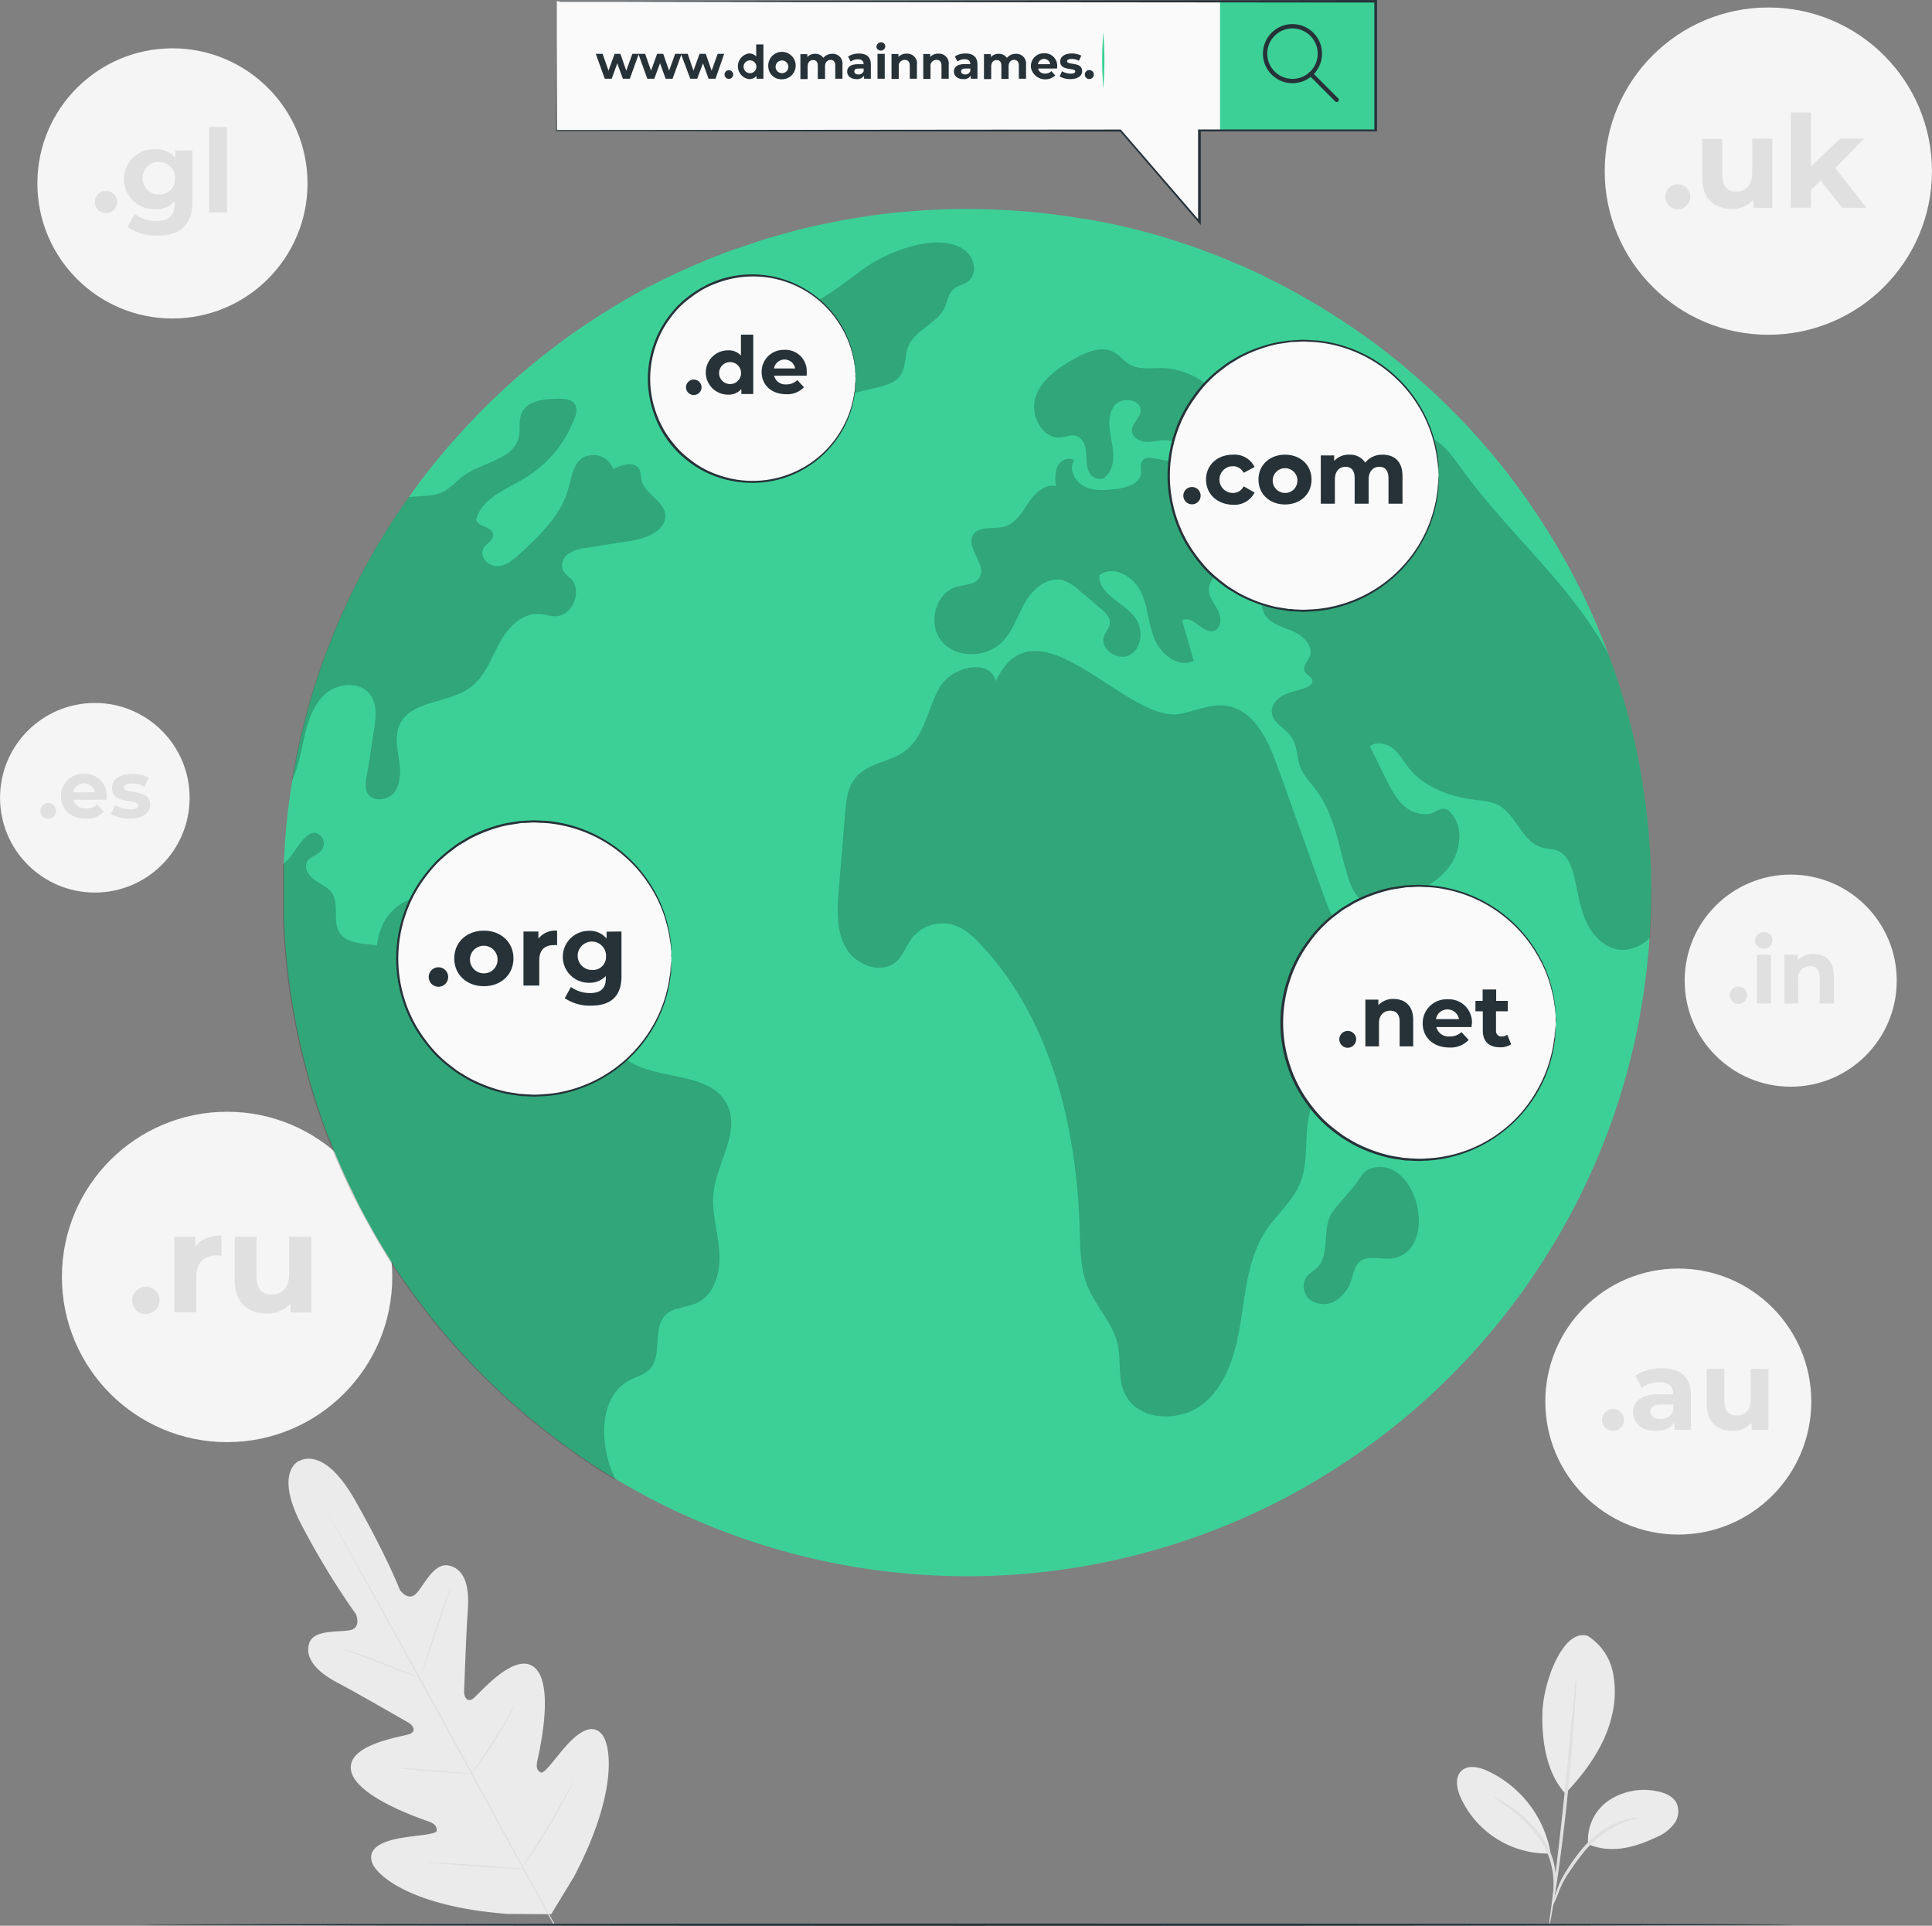
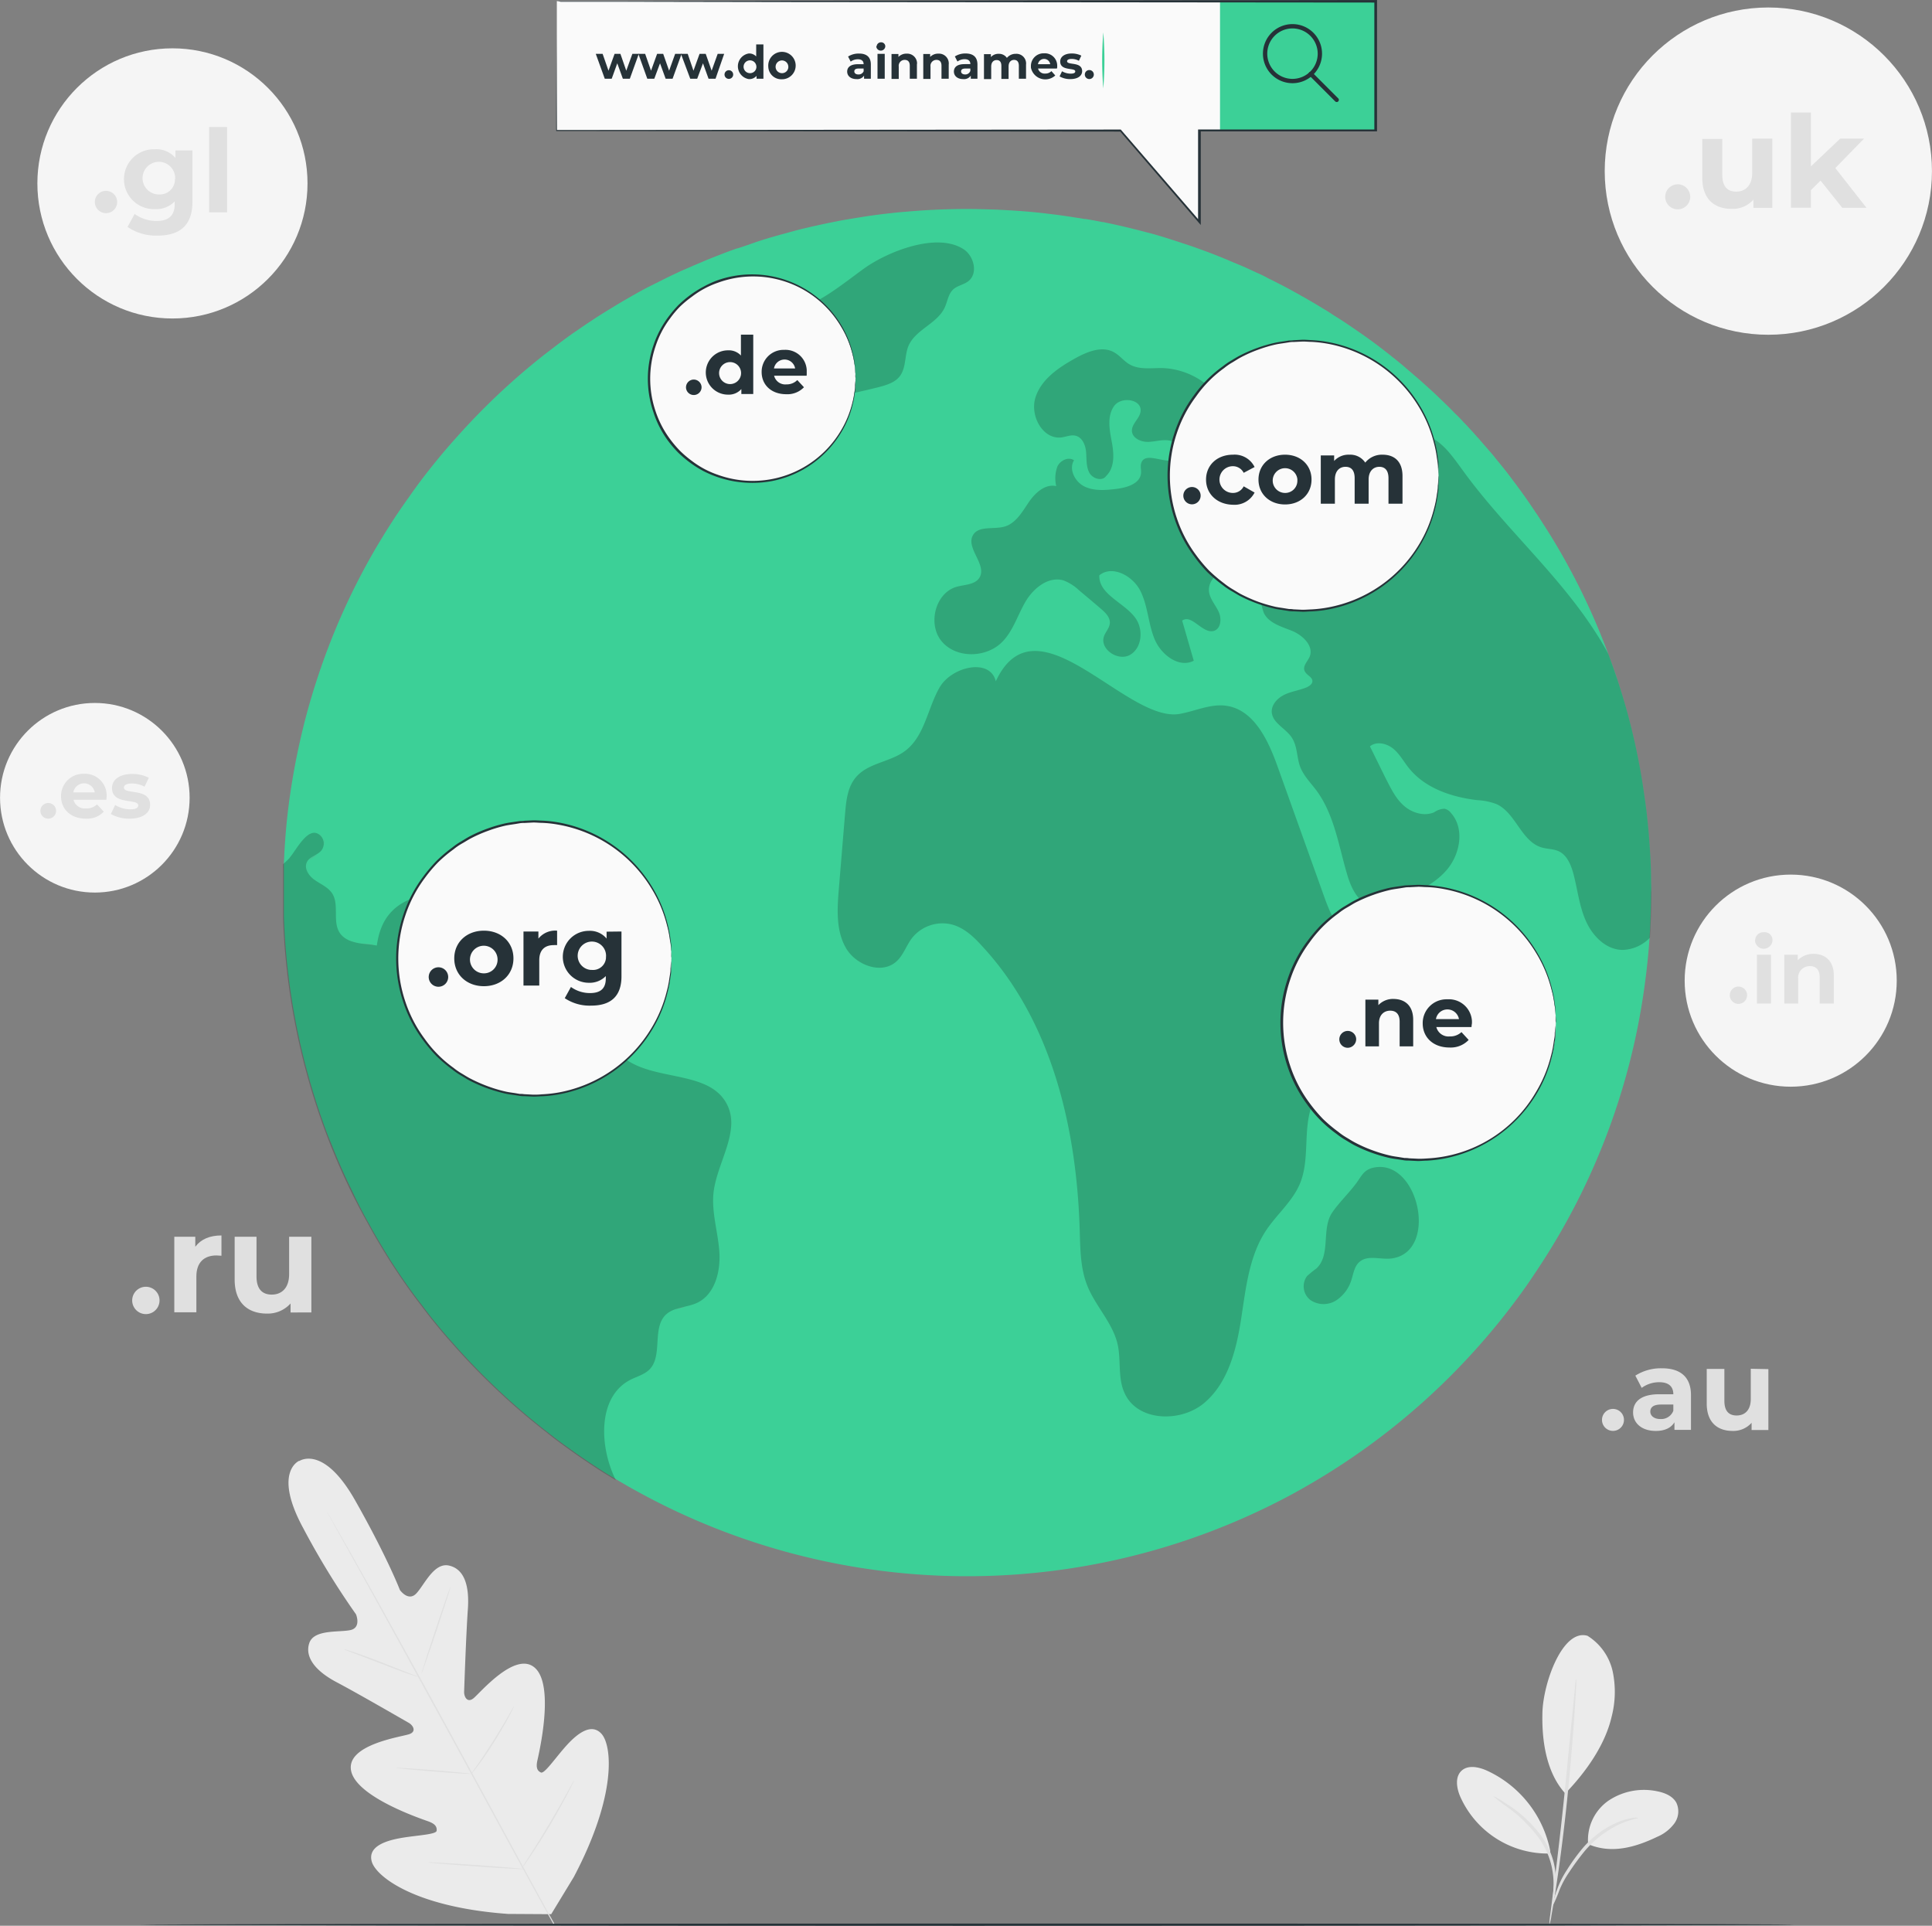
<svg xmlns="http://www.w3.org/2000/svg" id="Layer_1" data-name="Layer 1" viewBox="0 0 446.57 445.08">
  <rect x="0" y="0" width="446.57" height="445.08" fill="#808080" stroke="none" />
  <defs>
    <style>.cls-1{fill:#f5f5f5;}.cls-2{fill:#e0e0e0;}.cls-3{fill:#ebebeb;}.cls-4{fill:#3cd097;}.cls-5{opacity:0.2;}.cls-6{fill:#263238;}.cls-7{fill:#fafafa;}</style>
  </defs>
  <g id="freepik--background-complete--inject-22">
    <circle class="cls-1" cx="21.92" cy="184.38" r="21.91" />
    <path class="cls-2" d="M14.05,194.55a1.81,1.81,0,1,1,1.81,1.82,1.8,1.8,0,0,1-1.81-1.82Z" transform="translate(-4.71 -7.16)" />
    <path class="cls-2" d="M29.3,192H21.7a2.67,2.67,0,0,0,2.88,2,3.37,3.37,0,0,0,2.56-.93l1.55,1.68a5.24,5.24,0,0,1-4.14,1.62c-3.47,0-5.73-2.18-5.73-5.17A5.12,5.12,0,0,1,23.87,186h.27a5,5,0,0,1,5.22,4.77,3.23,3.23,0,0,1,0,.44C29.35,191.47,29.32,191.79,29.3,192Zm-7.64-1.7h4.95a2.51,2.51,0,0,0-4.95,0Z" transform="translate(-4.71 -7.16)" />
    <path class="cls-2" d="M30.33,195.3l1-2.09a6.73,6.73,0,0,0,3.49,1c1.34,0,1.84-.36,1.84-.92,0-1.64-6.06,0-6.06-4,0-1.9,1.72-3.25,4.65-3.25a8.34,8.34,0,0,1,3.86.88l-1,2.07a6,6,0,0,0-2.89-.75c-1.31,0-1.87.41-1.87.94,0,1.71,6.06,0,6.06,4,0,1.87-1.73,3.19-4.74,3.19A8.67,8.67,0,0,1,30.33,195.3Z" transform="translate(-4.71 -7.16)" />
-     <circle class="cls-1" cx="52.49" cy="295.13" r="38.18" />
    <path class="cls-2" d="M35.27,307.54a3.16,3.16,0,1,1,0,.36A2.16,2.16,0,0,1,35.27,307.54Z" transform="translate(-4.71 -7.16)" />
    <path class="cls-2" d="M55.9,292.7v4.69c-.43,0-.75-.07-1.14-.07-2.8,0-4.66,1.53-4.66,4.88v8.26H45V293h4.85v2.31C51.14,293.58,53.19,292.7,55.9,292.7Z" transform="translate(-4.71 -7.16)" />
    <path class="cls-2" d="M76.68,293v17.5H71.87v-2.08a7.08,7.08,0,0,1-5.44,2.34c-4.39,0-7.48-2.47-7.48-7.87V293H64v9.14c0,2.93,1.3,4.23,3.54,4.23s4-1.49,4-4.72V293Z" transform="translate(-4.71 -7.16)" />
-     <circle class="cls-1" cx="387.93" cy="323.93" r="30.74" />
    <path class="cls-2" d="M375,335.32a2.54,2.54,0,1,1,2.55,2.55,2.54,2.54,0,0,1-2.55-2.55Z" transform="translate(-4.71 -7.16)" />
    <path class="cls-2" d="M395.57,329.63v8h-3.82v-1.75c-.76,1.28-2.23,2-4.3,2-3.3,0-5.26-1.83-5.26-4.27s1.75-4.21,6.05-4.21h3.25c0-1.76-1.05-2.78-3.25-2.78a6.81,6.81,0,0,0-4.06,1.31l-1.47-2.83a11,11,0,0,1,6.08-1.7C393.08,323.38,395.57,325.37,395.57,329.63Zm-4.08,3.59v-1.44h-2.81c-1.91,0-2.51.71-2.51,1.65s.86,1.7,2.3,1.7A3,3,0,0,0,391.49,333.22Z" transform="translate(-4.71 -7.16)" />
    <path class="cls-2" d="M413.46,323.59v14.08h-3.88V336a5.64,5.64,0,0,1-4.37,1.88c-3.54,0-6-2-6-6.33v-8h4.08v7.35c0,2.36,1,3.41,2.85,3.41s3.25-1.21,3.25-3.8v-7Z" transform="translate(-4.71 -7.16)" />
    <circle class="cls-1" cx="413.91" cy="226.65" r="24.51" />
    <path class="cls-2" d="M404.54,237.18a2,2,0,1,1,2,2A2,2,0,0,1,404.54,237.18Z" transform="translate(-4.71 -7.16)" />
    <path class="cls-2" d="M410.41,224.44a1.87,1.87,0,0,1,1.92-1.82h.08a1.82,1.82,0,0,1,2,1.63.62.62,0,0,1,0,.13,2,2,0,1,1-4.05.06Zm.4,3.38h3.25V239.1h-3.25Z" transform="translate(-4.71 -7.16)" />
    <path class="cls-2" d="M428.58,232.63v6.47h-3.26v-6c0-1.82-.83-2.65-2.28-2.65a2.68,2.68,0,0,0-2.69,3v5.65h-3.21V227.82h3.11v1.28a5,5,0,0,1,3.72-1.48C426.58,227.66,428.58,229.2,428.58,232.63Z" transform="translate(-4.71 -7.16)" />
    <circle class="cls-1" cx="39.86" cy="42.39" r="31.22" />
    <path class="cls-2" d="M26.63,53.85a2.58,2.58,0,1,1,2.58,2.58,2.59,2.59,0,0,1-2.58-2.58Z" transform="translate(-4.71 -7.16)" />
    <path class="cls-2" d="M49.19,41.93V53.85c0,5.32-2.87,7.76-8,7.76a11.61,11.61,0,0,1-7-2l1.64-3a8.52,8.52,0,0,0,5.06,1.62c2.92,0,4.2-1.33,4.2-3.91v-.61a5.86,5.86,0,0,1-4.52,1.78A6.92,6.92,0,1,1,40,41.66h.53a5.75,5.75,0,0,1,4.73,2V41.93Zm-4,6.7a3.77,3.77,0,1,0-4.06,3.46h.26A3.47,3.47,0,0,0,45.13,49C45.14,48.87,45.14,48.75,45.14,48.63Z" transform="translate(-4.71 -7.16)" />
    <path class="cls-2" d="M53.05,36.51H57.2V56.24H53.05Z" transform="translate(-4.71 -7.16)" />
    <circle class="cls-1" cx="408.74" cy="39.55" r="37.82" />
    <path class="cls-2" d="M389.62,52.48a2.89,2.89,0,1,1,0,.34A1.93,1.93,0,0,1,389.62,52.48Z" transform="translate(-4.71 -7.16)" />
    <path class="cls-2" d="M414.37,39.2v16H410V53.3a6.39,6.39,0,0,1-5,2.14c-4,0-6.82-2.25-6.82-7.18v-9h4.63v8.33c0,2.67,1.19,3.86,3.23,3.86s3.68-1.37,3.68-4.3V39.2Z" transform="translate(-4.71 -7.16)" />
    <path class="cls-2" d="M425.52,48.9l-2.22,2.2v4.06h-4.63v-22h4.63V45.61l6.76-6.41h5.51L428.93,46l7.21,9.19h-5.6Z" transform="translate(-4.71 -7.16)" />
    <path class="cls-3" d="M73.89,344.77s-6.23,2.52,1,15.75A182.82,182.82,0,0,0,87,380.27s1.29,3.08-1.31,3.64-8.41-.22-9.49,3,1.37,6.44,6.34,9.06,15.61,8.79,16.61,9.35,1.92,2,.2,2.63-14.66,2.36-13.49,8.45,16.22,11.13,17.85,11.72,2,1.25,1.93,2.15-4.51,1.05-8.17,1.68-7.8,2-6.83,5.46,10,10.55,31.48,12.1l10,.06,5.22-8.59c10.06-19.06,8.81-30.46,6.39-33.11s-5.78.13-8.25,2.9-4.94,6.43-5.75,6.05-1.18-1.08-.81-2.77,4-17.13-.5-21.35-12.84,5.87-14.3,7-2.17-.47-2.13-1.56.46-13.43.86-19S112,369.79,108.5,369s-5.73,4.53-7.58,6.46-3.77-.81-3.77-.81S94.21,367,86.78,353.9s-13-9-13-9" transform="translate(-4.71 -7.16)" />
    <path class="cls-2" d="M132.66,451.91c-5.42-9.64-14.76-26.94-22.86-41.75S94.36,382,89,372.28c-2.68-4.82-4.85-8.73-6.37-11.44l-1.72-3.12-.45-.81a2.44,2.44,0,0,1-.14-.28l.17.26.47.8,1.78,3.09c1.54,2.68,3.75,6.57,6.46,11.39,5.41,9.65,12.79,23,20.88,37.84s17.41,32.09,22.78,41.79" transform="translate(-4.71 -7.16)" />
    <path class="cls-2" d="M84.21,388.33a2.77,2.77,0,0,1,.7.18c.45.13,1.09.33,1.88.6,1.57.53,3.73,1.32,6.1,2.24l6,2.36,1.84.71a3.85,3.85,0,0,1,.66.28,2.47,2.47,0,0,1-.7-.17c-.45-.13-1.09-.34-1.88-.61-1.57-.55-3.71-1.37-6.08-2.28s-4.44-1.71-6.06-2.32l-1.84-.7A2.91,2.91,0,0,1,84.21,388.33Z" transform="translate(-4.71 -7.16)" />
    <path class="cls-2" d="M102.14,394c-.08,0,1.35-4.54,3.2-10.09s3.41-10,3.5-10-1.36,4.54-3.21,10.09S102.14,394.1,102.14,394Z" transform="translate(-4.71 -7.16)" />
    <path class="cls-2" d="M113.5,417.35a4.12,4.12,0,0,1,.39-.63l1.15-1.65c1-1.4,2.28-3.33,3.66-5.52s2.57-4.2,3.42-5.67c.39-.69.73-1.27,1-1.74a3.44,3.44,0,0,1,.4-.62,3.16,3.16,0,0,1-.29.68c-.21.43-.52,1-.92,1.79-.8,1.5-2,3.54-3.35,5.73s-2.73,4.11-3.74,5.48c-.51.68-.93,1.22-1.23,1.59A2.94,2.94,0,0,1,113.5,417.35Z" transform="translate(-4.71 -7.16)" />
    <path class="cls-2" d="M96.19,415.74a3.86,3.86,0,0,1,.68,0l1.86.1c1.56.1,3.72.25,6.1.44s4.55.38,6.11.54l1.84.19a3.87,3.87,0,0,1,.68.12,2.66,2.66,0,0,1-.69,0l-1.85-.1c-1.57-.1-3.73-.26-6.11-.45s-4.54-.38-6.1-.53l-1.85-.2A2.54,2.54,0,0,1,96.19,415.74Z" transform="translate(-4.71 -7.16)" />
    <path class="cls-2" d="M103.65,437.59a6.32,6.32,0,0,1,.87,0l2.38.12c2,.11,4.77.29,7.83.5s5.83.43,7.83.6l2.37.22a4.14,4.14,0,0,1,.86.12,4.22,4.22,0,0,1-.87,0l-2.38-.12c-2-.11-4.77-.29-7.83-.51s-5.83-.42-7.83-.59l-2.37-.22A4.14,4.14,0,0,1,103.65,437.59Z" transform="translate(-4.71 -7.16)" />
    <path class="cls-2" d="M125.27,439a7.49,7.49,0,0,1,.48-.81l1.37-2.14c1.16-1.82,2.75-4.33,4.42-7.15s3.14-5.41,4.18-7.29l1.23-2.23a6.52,6.52,0,0,1,.48-.8,5.07,5.07,0,0,1-.37.86c-.26.54-.65,1.32-1.15,2.27-1,1.92-2.42,4.53-4.1,7.35s-3.3,5.32-4.51,7.11c-.6.89-1.1,1.6-1.45,2.09A4.21,4.21,0,0,1,125.27,439Z" transform="translate(-4.71 -7.16)" />
    <path class="cls-3" d="M371.65,385.23a13,13,0,0,1,5.84,8.32,22.85,22.85,0,0,1-.26,10.37c-1.51,6.57-6,12.87-10.72,17.74-5.06-5.53-5.39-14.21-5.28-18.63.17-7,4.72-19.49,10.42-17.8" transform="translate(-4.71 -7.16)" />
    <path class="cls-3" d="M371.8,433.38a11.08,11.08,0,0,1,4.73-10.07,14.76,14.76,0,0,1,11.16-2.16c1.77.34,3.64,1.08,4.5,2.66a4.72,4.72,0,0,1-.46,4.78,9.5,9.5,0,0,1-3.93,3.08c-5.2,2.51-10.69,4-16,1.71" transform="translate(-4.71 -7.16)" />
    <path class="cls-2" d="M363.43,448a22.29,22.29,0,0,1,1.25-4.28,20.91,20.91,0,0,1,2.2-4.35,45.73,45.73,0,0,1,3.47-4.83,22.26,22.26,0,0,1,8.68-6.39,17.46,17.46,0,0,1,3.17-.85,3.79,3.79,0,0,1,1.21,0c0,.13-1.69.32-4.18,1.4a24,24,0,0,0-8.31,6.38c-1.23,1.52-2.39,3.09-3.46,4.72a22.53,22.53,0,0,0-2.28,4.17A33.39,33.39,0,0,1,363.43,448Z" transform="translate(-4.71 -7.16)" />
    <path class="cls-2" d="M369,395.1a12.08,12.08,0,0,1,0,2.25c-.07,1.45-.19,3.55-.37,6.14-.35,5.17-.92,12.31-1.74,20.18s-1.78,15-2.57,20.11c-.4,2.57-.74,4.64-1,6.06a10.89,10.89,0,0,1-.49,2.21,14.25,14.25,0,0,1,.2-2.25c.2-1.57.46-3.62.77-6.09.66-5.14,1.52-12.25,2.34-20.11s1.45-14.87,2-20.16c.25-2.47.45-4.53.61-6.11A13,13,0,0,1,369,395.1Z" transform="translate(-4.71 -7.16)" />
    <path class="cls-3" d="M363.05,435a25.92,25.92,0,0,0-14.65-18.61c-1.91-.86-4.39-1.38-5.9.06s-1.1,4-.29,5.89a22.12,22.12,0,0,0,20.72,13.21" transform="translate(-4.71 -7.16)" />
    <path class="cls-2" d="M349.89,422.32a3.76,3.76,0,0,1,1.07.51c.66.37,1.6,1,2.73,1.73a29.34,29.34,0,0,1,7.64,7.43,18.36,18.36,0,0,1,2.45,5.39,17.7,17.7,0,0,1,.55,4.8,17.35,17.35,0,0,1-.36,3.22,3.46,3.46,0,0,1-.32,1.14c-.15,0,.19-1.68.15-4.36a18,18,0,0,0-3.1-9.78,33,33,0,0,0-7.33-7.41A37.33,37.33,0,0,1,349.89,422.32Z" transform="translate(-4.71 -7.16)" />
  </g>
  <g id="freepik--World--inject-22">
    <path class="cls-4" d="M386.35,211.34c0-2.28-.07-4.55-.21-6.79s-.29-4.48-.52-6.7c-.17-1.81-.37-3.58-.62-5.36s-.53-3.75-.84-5.6a153.53,153.53,0,0,0-3.69-16.43q-.89-3.09-1.88-6.14c-.67-2-1.38-4-2.13-6h0c-.15-.38-.27-.76-.43-1.13a154,154,0,0,0-12.76-26c-1.08-1.75-2.19-3.48-3.31-5.18-.7-1-1.42-2.13-2.15-3.15-.92-1.36-1.9-2.66-2.88-4-.77-1-1.55-2.08-2.35-3.08-.55-.7-1.13-1.4-1.7-2.1s-1.25-1.58-1.95-2.35l-2.11-2.43a8.12,8.12,0,0,0-.67-.75c-.73-.85-1.5-1.68-2.28-2.51a.79.79,0,0,0-.23-.25c-.2-.22-.42-.45-.65-.67-.62-.7-1.3-1.38-1.95-2-1.08-1.11-2.18-2.21-3.3-3.26-.93-.92-1.88-1.8-2.86-2.68s-1.7-1.55-2.58-2.3-1.7-1.48-2.57-2.2c-1-.9-2.13-1.78-3.23-2.66h0c-3-2.42-6.16-4.73-9.36-6.88-.8-.55-1.58-1.08-2.38-1.6s-1.62-1-2.43-1.55-1.62-1-2.45-1.51-1.65-1-2.48-1.47c-.67-.4-1.32-.78-2-1.13a11.13,11.13,0,0,0-1-.57c-1.42-.81-2.87-1.58-4.33-2.31-.72-.37-1.45-.75-2.2-1.1C297,71,296,70.52,295,70.1a1.47,1.47,0,0,0-.42-.2c-.85-.4-1.71-.8-2.58-1.18-1.23-.52-2.45-1-3.68-1.55-1.4-.57-2.8-1.15-4.23-1.68s-3.16-1.17-4.76-1.7-3.23-1.07-4.85-1.58-3.26-1-4.91-1.4c-3.25-.87-6.56-1.65-9.89-2.33h-.17c-1.28-.25-2.56-.5-3.83-.7h-.25c-.55-.1-1.13-.2-1.7-.27-2.38-.4-4.79-.73-7.21-1a6.78,6.78,0,0,0-.88-.1c-.7-.1-1.4-.15-2.13-.23-1.6-.15-3.2-.27-4.83-.37s-3.38-.2-5.08-.25-3.55-.1-5.33-.1q-7.06,0-14,.62c-1.1.08-2.18.18-3.25.3s-2.26.25-3.38.4-2.26.3-3.36.48-2.22.35-3.35.55c-.95.15-1.93.32-2.88.52q-3.54.69-7,1.51c-1.08.25-2.16.52-3.23.82l-3.21.88c-1.77.5-3.5,1-5.23,1.6h0c-1.4.48-2.83,1-4.21,1.43h-.1c-1.43.5-2.8,1-4.2,1.57l-.23.08c-1.28.5-2.55,1-3.8,1.55-1.58.65-3.13,1.35-4.66,2-1.3.6-2.58,1.21-3.83,1.83l-4,2-.15.08c-1.28.67-2.55,1.38-3.8,2.1s-2.58,1.48-3.86,2.28h0c-1.21.73-2.38,1.45-3.56,2.2-.45.28-.88.58-1.33.88-1.25.8-2.45,1.63-3.68,2.48-1.5,1-2.95,2.1-4.4,3.18-1.28,1-2.54,1.92-3.76,2.9a157.67,157.67,0,0,0-19.67,18.65c-2.13,2.35-4.13,4.75-6.08,7.21-1.66,2.1-3.26,4.23-4.78,6.43-1.38,1.92-2.72,3.87-4,5.85s-2.51,4-3.7,6A155.75,155.75,0,0,0,77.9,164.43c-1.22,3.74-2.31,7.55-3.24,11.41s-1.74,7.77-2.39,11.74h0Q71.49,192.25,71,197c-.32,3.25-.55,6.48-.67,9.79.45-.38.87-.78,1.28-1.2a30.14,30.14,0,0,0,1.88-2.6l-.22.32c-.21.32-.42.62-.62.91-.33.48-.63.89-.89,1.2l-.15.17c-.24.25-.48.48-.7.69l-.58.51h0a6.4,6.4,0,0,0,0,.88v11.44a157.7,157.7,0,0,0,10.06,50.19c.39,1,.81,2,1.21,3q2.07,5.18,4.52,10.15C87.31,285,88.61,287.54,90,290c1.56,2.88,3.26,5.71,5,8.49,2.2,3.43,4.5,6.78,7,10,2.3,3.1,4.76,6.13,7.33,9A157.8,157.8,0,0,0,120.51,329c.87.81,1.75,1.62,2.64,2.41q4,3.57,8.25,6.85h0c1.6,1.28,3.23,2.48,4.88,3.66,1.3.94,2.61,1.85,3.94,2.75s2.66,1.77,4,2.63c.95.6,1.91,1.18,2.88,1.75A158.23,158.23,0,0,0,302.45,353h0a160.32,160.32,0,0,0,14-8.43,157.8,157.8,0,0,0,31.67-28.16c2.65-3.06,5.16-6.24,7.56-9.49,1.23-1.68,2.43-3.36,3.55-5.08a156.39,156.39,0,0,0,25.68-67.29c.48-3.55.85-7.16,1.1-10.79h0c.2-3.46.33-6.91.33-10.41A12,12,0,0,0,386.35,211.34Zm-306.64-8.8a2.94,2.94,0,0,0,0-.42,2.83,2.83,0,0,0-.15-.82,2.6,2.6,0,0,0-.41-.73,3.13,3.13,0,0,0-.81-.69,1.88,1.88,0,0,0-.82-.23,2.24,2.24,0,0,1,1.63.92A2.54,2.54,0,0,1,79.71,202.54Zm11.26,23a30.46,30.46,0,0,1-4.25-.63,7.37,7.37,0,0,1-1.88-.77c1.65,1,4,1.14,6.09,1.37ZM78,204.73l.46-.29a11.69,11.69,0,0,0-2.21,1.48,6.43,6.43,0,0,1,1.71-1.22Zm-.37,5.81a5.23,5.23,0,0,1-1.12-1.08,4.37,4.37,0,0,1-.54-.83,2.69,2.69,0,0,1-.24-1.74.81.81,0,0,1,.11-.27c-.55,1.39.52,3,1.79,3.92.76.55,1.61,1,2.39,1.5-.82-.54-1.67-1-2.43-1.53Zm67,129.64a21.23,21.23,0,0,1-.11-2.76,14.44,14.44,0,0,1,2.69-8.54,8.53,8.53,0,0,1,1-1.08c-3.15,2.92-4.09,7.61-3.64,12.35Zm6-14.12c1.43-.72,3-1.12,4.23-2.23-1.23,1.08-2.85,1.48-4.28,2.19Zm5.91-5.79h0V320h0v.13s0,0,0,.09ZM157,315v-.14a6.31,6.31,0,0,1,1.7-3.85,8.92,8.92,0,0,1,4.35-1.83c.51-.12,1-.25,1.51-.39-2,.6-4.31.77-5.86,2.22a6.44,6.44,0,0,0-1.75,4Zm16.83-47.68a9.25,9.25,0,0,0-5.44-9.15A9.25,9.25,0,0,1,173.84,267.33Z" transform="translate(-4.71 -7.16)" />
    <g class="cls-5">
      <path d="M326,245.83c6.24-5.4,8.76-17.61,1-20.43-2.94-1.07-6.32-.21-9.23-1.34-3.8-1.47-5.57-5.74-6.95-9.57L300,184.28c-2.17-6.07-5.47-13.1-11.85-14-3.61-.51-7.12,1.22-10.71,1.87-12.36,2.25-33.15-27.67-42.56-7.53-1.31-5.47-10.21-3.42-13,1.44s-3.44,11.3-8,14.68c-3.43,2.57-8.47,2.73-11.28,6-2,2.29-2.31,5.52-2.56,8.53q-.72,8.63-1.43,17.26c-.39,4.64-.7,9.61,1.59,13.66s8.3,6.3,11.74,3.16c1.58-1.44,2.25-3.63,3.54-5.34a9,9,0,0,1,9.24-3.18c2.81.74,5.05,2.82,7,5,16.09,17.32,21.85,42,22.56,65.63.13,4.32.14,8.77,1.73,12.79,1.86,4.72,5.8,8.53,7,13.47.89,3.79,0,8,1.68,11.5,3,6.52,13,6.8,18.45,2.13s7.34-12.2,8.44-19.29,1.82-14.56,5.79-20.54c2.46-3.7,6.08-6.67,7.8-10.77,2.4-5.74.62-12.54,2.86-18.34C311,254.64,319.76,251.23,326,245.83Z" transform="translate(-4.71 -7.16)" />
    </g>
    <g class="cls-5">
      <path d="M131.35,338.47h0c1.6,1.28,3.23,2.48,4.88,3.66,1.3.94,2.61,1.85,3.94,2.75s2.66,1.77,4,2.63c1,.6,1.91,1.18,2.88,1.75-.12-.27-.25-.52-.37-.8-3.48-7.63-3.68-18.65,3.8-22.43,1.43-.72,3-1.12,4.23-2.23,3.33-3.15.6-9.66,3.93-12.81,1.88-1.75,4.81-1.63,7.13-2.68,4.19-1.93,5.54-7.28,5.21-11.89s-1.85-9.14-1.33-13.72c.83-6.93,6.24-14,3.13-20.22-3.48-7-13.61-5.86-20.75-9-10-4.38-13-16.75-19.55-25.48-5.83-7.81-19.45-16.4-29.81-14-7.51,1.7-10.09,6.18-10.86,11.69l-1-.15c-2.78-.3-6-.46-7.56-2.76-1.78-2.68,0-6.66-1.86-9.28-1-1.38-2.6-2-4-3s-2.5-2.75-1.68-4.2c.68-1.23,2.43-1.48,3.31-2.61a2.6,2.6,0,0,0,0-3.13c-2.86-3.38-6,3.51-7.61,5.14-.41.42-.83.82-1.28,1.2h0a6.4,6.4,0,0,0,0,.88v11.44a157.37,157.37,0,0,0,10.06,50.19,151.12,151.12,0,0,0,9.66,20.72c1.56,2.88,3.26,5.71,5,8.49,2.2,3.43,4.5,6.78,7,10,2.3,3.1,4.76,6.13,7.33,9a157.8,157.8,0,0,0,11.19,11.51c3.48,3.26,7.11,6.33,10.89,9.26" transform="translate(-4.71 -7.16)" />
    </g>
    <g class="cls-5">
-       <path d="M80,167.46c3-2.53,8.06-2.83,10.33.32,1.63,2.26,1.26,5.33.83,8.09-.58,3.7-1.15,7.41-1.75,11.11a5.65,5.65,0,0,0,.15,3.33c1.1,2.35,5,1.9,6.43-.2s1.33-5,.93-7.53-.93-5.29.07-7.69c2.51-6,11.39-5,16.55-8.93,3.2-2.41,4.63-6.44,6.53-10s5.08-7.06,9.09-6.88c1.35,0,2.68.55,4,.5,4-.13,6.26-5.91,3.45-8.71a9.93,9.93,0,0,1-1.75-1.8,3.25,3.25,0,0,1,1.25-3.93,9.1,9.1,0,0,1,4.21-1.35c3.38-.56,6.76-1.08,10.14-1.61,3.73-.57,8.51-2.5,8-6.23-.45-3.23-4.83-4.68-5.48-7.88a11,11,0,0,0-.43-2.36c-1-2-4.1-1.22-6.08-.12a4.9,4.9,0,0,0-6.24-3,4.81,4.81,0,0,0-1.19.62c-2,1.65-2.26,4.55-3,7-1.65,6-6.43,10.57-11,14.8-1.52,1.4-3.25,2.9-5.33,3s-4.25-2.13-3.3-4c.65-1.26,2.45-2,2.28-3.38-.25-1.76-3.31-1.63-3.91-3.31,1.2-5,6.88-7,11.24-9.66a27.22,27.22,0,0,0,11.55-14,3.62,3.62,0,0,0,.15-2.9c-.65-1.25-2.33-1.45-3.76-1.45-3.35,0-7.53.4-8.76,3.53-.65,1.67-.17,3.58-.57,5.33-1.18,5.2-8.31,5.78-12.67,8.88-1.7,1.21-3,2.88-4.9,3.81s-4.41.9-6.66,1.07a9.78,9.78,0,0,0-1.2.13c-1.38,1.92-2.72,3.87-4,5.85s-2.51,4-3.7,6a155.75,155.75,0,0,0-13.72,30.59c-1.22,3.74-2.31,7.55-3.24,11.41s-1.74,7.78-2.39,11.74c1.55-3.2,2.25-7.16,2.86-10C75.88,173.94,77.11,170,80,167.46Z" transform="translate(-4.71 -7.16)" />
-     </g>
+       </g>
    <g class="cls-5">
      <path d="M212.71,94.09c1.49-2,1.06-4.78,2-7,1.61-3.76,6.61-5.11,8.35-8.82.67-1.43.83-3.18,2-4.24,1-.88,2.41-1.06,3.45-1.86,2.33-1.78,1.37-5.85-1.11-7.43-6.2-4-17.62.62-23,4.5-6.9,5-13.64,11-22.81,10.4-2.53-.16-5.15-.85-7.52,0s-3.83,4.45-1.79,6c1.13.84,2.74.61,4,1.2,2.36,1.09,2.6,4.51,1.45,6.85s-3.24,4.08-4.6,6.3a11.83,11.83,0,0,0-1.7,7.25,6.58,6.58,0,0,0,2.14,4.66c2.86,2.27,7.19.32,9.61-2.41s4.09-6.28,7.22-8.15a17.64,17.64,0,0,1,5.14-1.79l12-2.84C209.48,96.2,211.53,95.65,212.71,94.09Z" transform="translate(-4.71 -7.16)" />
    </g>
    <g class="cls-5">
      <path d="M386.35,211.34c0-2.28-.07-4.55-.21-6.79s-.29-4.48-.52-6.7c-.17-1.81-.37-3.58-.62-5.36s-.53-3.75-.84-5.6a153.53,153.53,0,0,0-3.69-16.43q-.89-3.09-1.89-6.14c-.68-2-1.38-4-2.12-6h0c-.8-1.51-1.65-3-2.58-4.43-8.78-13.94-21.55-24.82-31.17-38.17-3.16-4.33-5.61-7.91-11.19-8.76-8.26-1.28-12.44,3.43-18.3-4.41-1.58-2.1-4.33-4-6.66-2.8.6,1.67,1.23,3.35,1.83,5a2.42,2.42,0,0,1,.2,1.1c-.13,1.18-1.88,1.51-2.88.86a10.23,10.23,0,0,1-2.2-2.83,8.1,8.1,0,0,0-11.37-1.45c-.18.14-.35.29-.52.45a4.55,4.55,0,0,0-2.63-3.7,5.43,5.43,0,0,1-6.22,4.5,5.6,5.6,0,0,1-.59-.12c-.47-1.53,2.25-1.81,3.21-3.11s-.18-2.93-1.31-4a17.27,17.27,0,0,0-10.88-4.23c-2.53,0-5.26.42-7.46-.88-1.28-.75-2.18-2-3.48-2.73C259.48,87,256,88.44,253.2,90c-3.84,2.13-7.79,4.81-9.14,9s1.65,9.78,6,9.26c1.1-.15,2.25-.68,3.33-.38,1.55.43,2.25,2.23,2.37,3.83s0,3.28.73,4.68,3,2.11,3.9.78c2.06-2,1.81-5.23,1.28-8s-1.08-5.91.58-8.19,6.43-1.55,6.1,1.26c-.2,1.65-2.07,2.85-2,4.53s2.15,2.6,3.86,2.52,3.43-.67,5.08-.25,3,2.58,1.8,3.81c-2.08,2.35-7.48-1.68-8.56,1.25-.3.75,0,1.6-.08,2.4-.2,2.46-3.27,3.36-5.73,3.66s-5.05.52-7.28-.53-3.76-4-2.48-6.08c-1.25-.9-3.15,0-3.83,1.4a7.88,7.88,0,0,0-.28,4.56c-2.6-.58-4.93,1.62-6.4,3.8s-2.93,4.76-5.46,5.53-6.06-.27-7.38,2c-1.73,3,3.27,6.81,1.52,9.79-1,1.68-3.4,1.63-5.3,2.15-5,1.43-6.79,8.79-3.36,12.72s10.29,3.7,13.92,0c2.53-2.58,3.55-6.21,5.38-9.31s5.28-5.89,8.74-4.89a10.76,10.76,0,0,1,3.58,2.26c1.67,1.4,3.35,2.8,5,4.23,1.07.9,2.25,2,2.15,3.43-.1,1.12-1,2-1.35,3-1.05,3,3.33,5.91,6.08,4.26s3.06-5.89,1.18-8.49c-2.61-3.6-8.49-5.41-8.34-9.86,3-2.45,7.74.12,9.49,3.6s1.8,7.56,3.28,11.14,5.61,6.79,9.06,5c-.9-3.1-1.78-6.18-2.68-9.26,2.2-1.65,4.73,3.16,7.36,2.35,1.6-.5,1.8-2.8,1.1-4.35s-1.93-2.85-2.23-4.53c-.5-3.06,2.91-5.78,6-5.28s5.28,3.43,5.85,6.45a14.27,14.27,0,0,0,.8,3.58C298,151.23,301,152,303.43,153s5,3.48,4,5.94c-.47,1.07-1.6,2.1-1.2,3.2s1.83,1.4,1.83,2.45c0,.7-.75,1.18-1.4,1.46-1.65.67-3.46.9-5.06,1.67s-3.05,2.31-2.93,4.06c.2,2.5,3.18,3.7,4.58,5.78s1.15,4.61,2,6.86c.8,2.08,2.45,3.7,3.78,5.48,4.15,5.66,5.13,12.94,7.15,19.65.91,3,2.56,6.41,5.66,7a9.74,9.74,0,0,0,5-1c4.48-1.78,9.13-3.68,12.26-7.31s4.21-9.59,1-13.17a2.52,2.52,0,0,0-1.53-1,4.5,4.5,0,0,0-2.35.82c-2.28,1-5.08.18-7-1.5s-3-4-4.16-6.23c-1.23-2.48-2.45-5-3.7-7.49,1.47-1.25,3.83-.72,5.35.5s2.43,3,3.66,4.51c3.73,4.66,9.86,6.71,15.79,7.41a14.6,14.6,0,0,1,4.46.92c4.43,2,5.71,8.57,10.39,10,1.3.4,2.75.32,4,.9,1.85.87,2.77,3,3.33,5,1,3.68,1.37,7.56,2.92,11.07s4.66,6.68,8.46,6.73a9.12,9.12,0,0,0,6.36-2.83h0c.2-3.46.33-6.91.33-10.41C386.4,212.79,386.4,212,386.35,211.34Z" transform="translate(-4.71 -7.16)" />
    </g>
    <g class="cls-5">
      <path d="M322.33,277c-2.36.47-2.83,1.85-4.11,3.6-1.67,2.27-4.05,4.55-5.57,6.79-2.58,3.8-.26,9.73-3.64,12.93a23.54,23.54,0,0,0-2.2,1.79,4,4,0,0,0,.81,5.53,5.42,5.42,0,0,0,5.89.1,8.7,8.7,0,0,0,3.62-4.93c.44-1.43.69-3.06,1.82-4,1.94-1.7,4.95-.44,7.5-.8C337.3,296.44,332.64,275,322.33,277Z" transform="translate(-4.71 -7.16)" />
    </g>
  </g>
  <g id="freepik--Desk--inject-22">
    <path class="cls-6" d="M419.29,452c0,.14-85.59.26-191.14.26S37,452.1,37,452s85.57-.26,191.16-.26S419.29,451.84,419.29,452Z" transform="translate(-4.71 -7.16)" />
  </g>
  <g id="freepik--Browser--inject-22">
    <polygon class="cls-7" points="128.71 0.26 128.71 30.12 259.07 30.12 277.3 51.27 277.3 30.12 318.03 30.12 318.03 0.26 128.71 0.26" />
    <path class="cls-6" d="M152.37,19.6l-2.08,5.76h-1.61l-1.29-3.57-1.29,3.57h-1.6l-2.08-5.76H144l1.36,3.9,1.41-3.9h1.34l1.36,3.9,1.41-3.9Z" transform="translate(-4.71 -7.16)" />
    <path class="cls-6" d="M162.26,19.6l-2.09,5.76h-1.6l-1.3-3.57-1.33,3.57h-1.61l-2.07-5.76h1.57l1.36,3.9,1.41-3.9H158l1.37,3.9,1.4-3.9Z" transform="translate(-4.71 -7.16)" />
    <path class="cls-6" d="M172.1,19.6l-2,5.76h-1.61l-1.29-3.57-1.34,3.57h-1.6L162.1,19.6h1.57L165,23.5l1.41-3.9h1.42l1.37,3.9,1.4-3.9Z" transform="translate(-4.71 -7.16)" />
    <path class="cls-6" d="M172.18,24.39a1,1,0,1,1,1,1A1,1,0,0,1,172.18,24.39Z" transform="translate(-4.71 -7.16)" />
    <path class="cls-6" d="M181.17,17.42v7.94h-1.59v-.67a2.18,2.18,0,0,1-1.8.75,3,3,0,0,1,0-5.92,2.21,2.21,0,0,1,1.72.69V17.42Zm-1.63,5.06a1.48,1.48,0,1,0-1.47,1.59,1.46,1.46,0,0,0,1.48-1.44A.76.76,0,0,0,179.54,22.48Z" transform="translate(-4.71 -7.16)" />
    <path class="cls-6" d="M182.29,22.48a3.17,3.17,0,1,1,3.34,3h-.18a3,3,0,0,1-3.15-2.83A1,1,0,0,1,182.29,22.48Zm4.63,0a1.47,1.47,0,1,0-1.47,1.59,1.45,1.45,0,0,0,1.48-1.42A1,1,0,0,0,186.92,22.48Z" transform="translate(-4.71 -7.16)" />
-     <path class="cls-6" d="M199.44,22.06v3.3h-1.66v-3c0-.93-.42-1.36-1.09-1.36s-1.28.48-1.28,1.51V25.4h-1.67v-3c0-.93-.39-1.36-1.09-1.36s-1.26.48-1.26,1.51v2.89h-1.67V19.68h1.6v.67a2.32,2.32,0,0,1,1.8-.75,2.16,2.16,0,0,1,1.9.94,2.61,2.61,0,0,1,2.07-.94,2.23,2.23,0,0,1,2.36,2.08A1.6,1.6,0,0,1,199.44,22.06Z" transform="translate(-4.71 -7.16)" />
    <path class="cls-6" d="M206,22.07v3.29h-1.57v-.72a1.86,1.86,0,0,1-1.75.8c-1.35,0-2.15-.75-2.15-1.74S201.29,22,203,22h1.33c0-.72-.43-1.14-1.33-1.14a2.81,2.81,0,0,0-1.66.54l-.6-1.17a4.46,4.46,0,0,1,2.49-.69C205,19.52,206,20.33,206,22.07Zm-1.67,1.47V23h-1.15c-.78,0-1,.29-1,.68s.35.69.94.69A1.24,1.24,0,0,0,204.37,23.54Z" transform="translate(-4.71 -7.16)" />
    <path class="cls-6" d="M207.34,17.87a1,1,0,0,1,1-.93.94.94,0,0,1,1,.88v0a1,1,0,0,1-2.08,0Zm.2,1.73h1.67v5.76h-1.67Z" transform="translate(-4.71 -7.16)" />
    <path class="cls-6" d="M216.65,22.06v3.3H215v-3c0-.93-.43-1.36-1.17-1.36a1.37,1.37,0,0,0-1.38,1.55V25.4h-1.67V19.64h1.6v.68a2.52,2.52,0,0,1,1.9-.76,2.27,2.27,0,0,1,2.4,2.12A2.38,2.38,0,0,1,216.65,22.06Z" transform="translate(-4.71 -7.16)" />
    <path class="cls-6" d="M224,22.06v3.3h-1.67v-3c0-.93-.43-1.36-1.16-1.36a1.37,1.37,0,0,0-1.38,1.55V25.4h-1.67V19.64h1.59v.68a2.53,2.53,0,0,1,1.91-.76,2.26,2.26,0,0,1,2.39,2.11A1.7,1.7,0,0,1,224,22.06Z" transform="translate(-4.71 -7.16)" />
    <path class="cls-6" d="M230.64,22.07v3.29H229.1v-.72a1.86,1.86,0,0,1-1.75.8c-1.35,0-2.15-.75-2.15-1.74s.71-1.72,2.47-1.72H229c0-.72-.43-1.14-1.32-1.14a2.81,2.81,0,0,0-1.66.54l-.6-1.17a4.43,4.43,0,0,1,2.48-.69C229.63,19.52,230.64,20.33,230.64,22.07ZM229,23.54V23h-1.14c-.78,0-1,.29-1,.68s.35.69.94.69A1.22,1.22,0,0,0,229,23.54Z" transform="translate(-4.71 -7.16)" />
    <path class="cls-6" d="M241.87,22.06v3.3h-1.66v-3c0-.93-.42-1.36-1.1-1.36s-1.27.48-1.27,1.51V25.4h-1.67v-3c0-.93-.39-1.36-1.09-1.36s-1.26.48-1.26,1.51v2.89h-1.67V19.68h1.6v.67a2.32,2.32,0,0,1,1.8-.75,2.2,2.2,0,0,1,1.9.94,2.61,2.61,0,0,1,2.07-.94,2.23,2.23,0,0,1,2.36,2.08A1.6,1.6,0,0,1,241.87,22.06Z" transform="translate(-4.71 -7.16)" />
    <path class="cls-6" d="M249,23h-4.35a1.54,1.54,0,0,0,1.65,1.16,1.93,1.93,0,0,0,1.44-.56l.89,1A3.39,3.39,0,0,1,243,22.78c0-.1,0-.2,0-.3a2.93,2.93,0,0,1,2.86-3h.21a2.85,2.85,0,0,1,3,2.7,1.5,1.5,0,0,1,0,.3A.94.94,0,0,1,249,23Zm-4.37-1h2.83a1.43,1.43,0,0,0-2.83,0Z" transform="translate(-4.71 -7.16)" />
    <path class="cls-6" d="M249.63,24.82l.56-1.19a3.94,3.94,0,0,0,2,.55c.77,0,1.06-.2,1.06-.52,0-.94-3.48,0-3.48-2.28,0-1.09,1-1.86,2.66-1.86a4.88,4.88,0,0,1,2.22.5l-.56,1.19a3.42,3.42,0,0,0-1.66-.43c-.74,0-1.07.23-1.07.53,0,1,3.48,0,3.48,2.3,0,1.07-1,1.83-2.72,1.83A4.82,4.82,0,0,1,249.63,24.82Z" transform="translate(-4.71 -7.16)" />
    <path class="cls-6" d="M255.46,24.39a1,1,0,0,1,2.08,0,1,1,0,1,1-2.08,0Z" transform="translate(-4.71 -7.16)" />
    <path class="cls-4" d="M259.73,27.59a80,80,0,0,1,0-12.95A80,80,0,0,1,259.73,27.59Z" transform="translate(-4.71 -7.16)" />
    <rect class="cls-4" x="282" y="0.26" width="36.03" height="29.85" />
    <path class="cls-6" d="M303.45,26.39a6.83,6.83,0,1,1,6.84-6.83A6.83,6.83,0,0,1,303.45,26.39Zm0-12.66a5.83,5.83,0,1,0,5.84,5.83A5.84,5.84,0,0,0,303.45,13.73Z" transform="translate(-4.71 -7.16)" />
    <path class="cls-6" d="M313.69,30.74a.51.51,0,0,1-.36-.15l-6-6a.48.48,0,0,1,0-.7h0a.5.5,0,0,1,.7,0l6,6a.5.5,0,0,1,0,.71.48.48,0,0,1-.34.14Z" transform="translate(-4.71 -7.16)" />
    <path class="cls-6" d="M133.42,7.42h14.31l39.7-.08,135.31-.18H323V37.53H282l.26-.26V59.16l-.45-.52L263.58,37.48l.19.09-130.36-.13h-.13v-.12c0-9.69.06-17.17.07-22.23v.11c0,5,0,12.49.07,22.15l-.12-.13,130.36-.12h.11l.07.09,18.25,21.14-.45.17V37.09h41l-.26.26V7.49l.25.26L187.5,7.63l-39.76-.07H134.26A5.53,5.53,0,0,0,133.42,7.42Z" transform="translate(-4.71 -7.16)" />
  </g>
  <g id="freepik--Bubbles--inject-22">
    <circle class="cls-7" cx="173.89" cy="87.51" r="23.86" />
    <path class="cls-6" d="M202.47,94.68a2.41,2.41,0,0,1,0-.38c0-.28-.05-.66-.09-1.13v-.84a6.86,6.86,0,0,0-.16-1,18.17,18.17,0,0,0-.5-2.46,22.81,22.81,0,0,0-2.66-6.31,23.59,23.59,0,0,0-28.37-10.07,21,21,0,0,0-6,3.21A25.7,25.7,0,0,0,161.91,78a23.25,23.25,0,0,0-2.31,2.74,22.25,22.25,0,0,0-3.38,6.5,23.31,23.31,0,0,0,0,14.9,22.78,22.78,0,0,0,3.37,6.51,26.15,26.15,0,0,0,2.32,2.73,25.4,25.4,0,0,0,2.68,2.28,21.13,21.13,0,0,0,6,3.22A23.71,23.71,0,0,0,199,106.82a23.06,23.06,0,0,0,2.66-6.31,19,19,0,0,0,.5-2.45c.06-.36.12-.69.16-1a5.73,5.73,0,0,0,0-.83c0-.48.07-.85.09-1.13a2.54,2.54,0,0,1,0-.39,2.54,2.54,0,0,1,0,.39v2c0,.3-.09.64-.13,1a19.34,19.34,0,0,1-.47,2.48,22.62,22.62,0,0,1-2.6,6.41A24,24,0,0,1,183,118.37a24.76,24.76,0,0,1-15.8-2.39,25.77,25.77,0,0,1-3-1.9,27.74,27.74,0,0,1-2.74-2.32A26.09,26.09,0,0,1,159.1,109a23.13,23.13,0,0,1-3.39-6.68,23.74,23.74,0,0,1,0-15.22,23.08,23.08,0,0,1,3.45-6.64,27.61,27.61,0,0,1,2.37-2.8,26.45,26.45,0,0,1,2.74-2.32,24.43,24.43,0,0,1,3-1.89A23.71,23.71,0,0,1,170.4,72a24,24,0,0,1,28.82,10.4,22.79,22.79,0,0,1,2.6,6.41,18.85,18.85,0,0,1,.47,2.49,9.36,9.36,0,0,0,.13,1v2C202.44,94.42,202.46,94.55,202.47,94.68Z" transform="translate(-4.71 -7.16)" />
    <path class="cls-6" d="M163.28,96.56a1.8,1.8,0,0,1,1.93-1.67,1.82,1.82,0,0,1,1.66,1.67,1.8,1.8,0,0,1-3.59.26A1.13,1.13,0,0,1,163.28,96.56Z" transform="translate(-4.71 -7.16)" />
    <path class="cls-6" d="M178.82,84.51V98.22h-2.75V97.08a3.88,3.88,0,0,1-3.1,1.29,5.12,5.12,0,1,1,0-10.24,3.8,3.8,0,0,1,3,1.2V84.51ZM176,93.25a2.54,2.54,0,1,0,0,.28A2.55,2.55,0,0,0,176,93.25Z" transform="translate(-4.71 -7.16)" />
    <path class="cls-6" d="M191.16,94h-7.52a2.66,2.66,0,0,0,2.85,2A3.42,3.42,0,0,0,189,95l1.54,1.66a5.28,5.28,0,0,1-4.11,1.61c-3.43,0-5.67-2.16-5.67-5.12a5.06,5.06,0,0,1,5-5.13H186a4.92,4.92,0,0,1,5.18,4.66v.5A8,8,0,0,1,191.16,94Zm-7.55-1.68h4.89a2.48,2.48,0,0,0-4.89,0Z" transform="translate(-4.71 -7.16)" />
    <circle class="cls-7" cx="123.49" cy="221.56" r="31.7" />
    <path class="cls-6" d="M159.92,228.73a4,4,0,0,0,0-.52c-.05-.34-.06-.86-.11-1.5q0-.5-.06-1.11c0-.4-.13-.84-.21-1.32a22.55,22.55,0,0,0-.66-3.27,30,30,0,0,0-3.52-8.4A31.58,31.58,0,0,0,134,197.8a26.93,26.93,0,0,0-4-.46c-.68,0-1.37-.09-2.06-.08l-2.08.11a5.33,5.33,0,0,0-1,.06l-1,.17c-.7.11-1.41.2-2.12.34a30.08,30.08,0,0,0-4.19,1.23,32,32,0,0,0-4.11,1.81c-.66.36-1.3.78-2,1.17a13.65,13.65,0,0,0-1.9,1.31,31.85,31.85,0,0,0-3.57,3,33.59,33.59,0,0,0-3.08,3.65,30.15,30.15,0,0,0-4.5,8.66,31.21,31.21,0,0,0,0,19.85,30.28,30.28,0,0,0,4.5,8.66,28.49,28.49,0,0,0,6.65,6.68,14.77,14.77,0,0,0,1.89,1.31c.66.39,1.3.81,2,1.17a35.08,35.08,0,0,0,4.11,1.81,33.07,33.07,0,0,0,4.19,1.23c.71.15,1.42.23,2.12.34l1,.17a5.33,5.33,0,0,1,1,.06l2.08.11a17.65,17.65,0,0,0,2.06-.08,30,30,0,0,0,4-.45,31.68,31.68,0,0,0,21.28-14.82,30.25,30.25,0,0,0,3.52-8.4,23.1,23.1,0,0,0,.66-3.27c.08-.48.16-.91.21-1.32s0-.78.06-1.11a14.69,14.69,0,0,1,.11-1.5,2.76,2.76,0,0,1,0-.51v.51c0,.34,0,.86,0,1.51v1.11a12,12,0,0,1-.18,1.33,24.9,24.9,0,0,1-.62,3.3,30.56,30.56,0,0,1-3.47,8.5,31.91,31.91,0,0,1-21.45,15.09,29.91,29.91,0,0,1-4,.48c-.69,0-1.38.09-2.08.08l-2.11-.1a5.5,5.5,0,0,1-1.07-.07l-1.06-.16c-.72-.11-1.44-.19-2.15-.34a36.65,36.65,0,0,1-4.27-1.24,34.43,34.43,0,0,1-4.17-1.83c-.67-.36-1.32-.79-2-1.18a17.36,17.36,0,0,1-1.93-1.33,36.8,36.8,0,0,1-3.63-3.07,35.51,35.51,0,0,1-3.13-3.71,30.64,30.64,0,0,1-4.58-8.8,31.65,31.65,0,0,1,0-20.17,30.57,30.57,0,0,1,4.58-8.81,36.87,36.87,0,0,1,3.13-3.7A34.25,34.25,0,0,1,109.3,203a15,15,0,0,1,1.93-1.33c.67-.39,1.32-.82,2-1.18a31.56,31.56,0,0,1,4.17-1.83,33.12,33.12,0,0,1,4.27-1.24c.71-.14,1.43-.23,2.14-.34l1.07-.16c.35,0,.71,0,1.07-.07l2.11-.1c.7,0,1.39.06,2.08.08a28.36,28.36,0,0,1,4,.48,31.88,31.88,0,0,1,21.45,15.09,30.31,30.31,0,0,1,3.47,8.5,24.31,24.31,0,0,1,.62,3.3c.06.48.14.92.18,1.33v1.11a12.52,12.52,0,0,0,0,1.51A1.77,1.77,0,0,1,159.92,228.73Z" transform="translate(-4.71 -7.16)" />
    <path class="cls-6" d="M103.81,232.82a2.25,2.25,0,1,1,0,.3A1.5,1.5,0,0,1,103.81,232.82Z" transform="translate(-4.71 -7.16)" />
    <path class="cls-6" d="M109.71,228.67c0-3.75,2.89-6.41,6.85-6.41s6.83,2.66,6.83,6.41-2.87,6.42-6.83,6.42S109.71,232.42,109.71,228.67Zm10,0a3.19,3.19,0,1,0-3.17,3.45,3.14,3.14,0,0,0,3.18-3.1C119.72,228.9,119.72,228.78,119.71,228.67Z" transform="translate(-4.71 -7.16)" />
    <path class="cls-6" d="M133.48,222.26v3.34a5.51,5.51,0,0,0-.81,0c-2,0-3.31,1.09-3.31,3.47v5.88h-3.65V222.45h3.45v1.64A5,5,0,0,1,133.48,222.26Z" transform="translate(-4.71 -7.16)" />
    <path class="cls-6" d="M148.36,222.45v10.37c0,4.63-2.5,6.76-7,6.76a10.26,10.26,0,0,1-6.11-1.72l1.43-2.59a7.47,7.47,0,0,0,4.4,1.41c2.55,0,3.66-1.15,3.66-3.4v-.53a5.19,5.19,0,0,1-3.94,1.55,6,6,0,0,1,0-12,5,5,0,0,1,4.12,1.78v-1.59Zm-3.57,5.83a3.28,3.28,0,1,0-3.5,3.05h.24a3,3,0,0,0,3.25-2.73c0-.11,0-.22,0-.33Z" transform="translate(-4.71 -7.16)" />
    <circle class="cls-7" cx="327.93" cy="236.41" r="31.7" />
    <path class="cls-6" d="M364.36,243.58v-.52c0-.34-.06-.86-.11-1.5q0-.5-.06-1.11c-.05-.4-.14-.84-.21-1.32a22.55,22.55,0,0,0-.66-3.27,30,30,0,0,0-3.52-8.4,31.58,31.58,0,0,0-21.28-14.81,25.66,25.66,0,0,0-4-.46c-.67,0-1.36-.09-2-.08l-2.08.11a5.3,5.3,0,0,0-1.05.07l-1,.16c-.7.11-1.41.2-2.12.34a35.07,35.07,0,0,0-8.3,3c-.66.36-1.3.78-2,1.17a13.65,13.65,0,0,0-1.9,1.31,28.31,28.31,0,0,0-6.65,6.68,30.15,30.15,0,0,0-4.5,8.66,31.21,31.21,0,0,0,0,19.85,30.28,30.28,0,0,0,4.5,8.66,35.61,35.61,0,0,0,3.08,3.65,34.14,34.14,0,0,0,3.57,3,14.77,14.77,0,0,0,1.89,1.31c.66.39,1.3.81,2,1.17a31.43,31.43,0,0,0,4.11,1.81,33.07,33.07,0,0,0,4.19,1.23c.71.15,1.42.23,2.12.35l1,.16a5.3,5.3,0,0,1,1.05.07l2.08.1a20.16,20.16,0,0,0,2.06-.07,30.84,30.84,0,0,0,25.09-15.21,30.25,30.25,0,0,0,3.52-8.4,23.1,23.1,0,0,0,.66-3.27c.07-.47.16-.91.21-1.32s0-.77.06-1.11c0-.64.08-1.14.11-1.5a4.34,4.34,0,0,1,0-.51v3.13a12.8,12.8,0,0,1-.18,1.34,24.45,24.45,0,0,1-.62,3.29,30.56,30.56,0,0,1-3.47,8.5,31.91,31.91,0,0,1-21.45,15.09,29.91,29.91,0,0,1-4,.48c-.69,0-1.38.09-2.08.09l-2.11-.11a6.4,6.4,0,0,1-1.07-.06l-1.06-.17c-.72-.11-1.44-.19-2.15-.34a34.54,34.54,0,0,1-8.44-3.07c-.67-.36-1.32-.78-2-1.18a17.36,17.36,0,0,1-1.93-1.33,29.13,29.13,0,0,1-6.77-6.77,31,31,0,0,1-4.57-8.81,31.65,31.65,0,0,1,0-20.17,30.57,30.57,0,0,1,4.58-8.81,36.87,36.87,0,0,1,3.13-3.7,34.25,34.25,0,0,1,3.63-3.07,15,15,0,0,1,1.93-1.33c.67-.39,1.32-.82,2-1.18a31.56,31.56,0,0,1,4.17-1.83,33,33,0,0,1,4.26-1.24c.72-.14,1.44-.23,2.15-.34l1.07-.16c.35-.05.71-.05,1.07-.07l2.11-.1c.7,0,1.39.06,2.08.08A31.78,31.78,0,0,1,360,227.31a30.31,30.31,0,0,1,3.47,8.5,24.31,24.31,0,0,1,.62,3.3c.06.48.14.92.18,1.33a10.25,10.25,0,0,1,0,1.11v1.51A2,2,0,0,0,364.36,243.58Z" transform="translate(-4.71 -7.16)" />
    <path class="cls-6" d="M314.29,247.24a1.95,1.95,0,0,1,3.89,0,2,2,0,0,1-1.81,2.08,1.94,1.94,0,0,1-2.08-1.81A1.22,1.22,0,0,1,314.29,247.24Z" transform="translate(-4.71 -7.16)" />
    <path class="cls-6" d="M331.36,242.86V249h-3.13v-5.7c0-1.74-.81-2.55-2.19-2.55s-2.59.93-2.59,2.91V249h-3.14v-10.8h3v1.27a4.65,4.65,0,0,1,3.57-1.43C329.43,238.08,331.36,239.57,331.36,242.86Z" transform="translate(-4.71 -7.16)" />
    <path class="cls-6" d="M344.84,244.53h-8.13a2.9,2.9,0,0,0,3.1,2.17,3.76,3.76,0,0,0,2.71-1l1.66,1.81a5.69,5.69,0,0,1-4.45,1.75c-3.74,0-6.17-2.35-6.17-5.57a5.5,5.5,0,0,1,5.43-5.57h.33a5.33,5.33,0,0,1,5.62,5c0,.18,0,.36,0,.55A7.58,7.58,0,0,0,344.84,244.53Zm-8.22-1.83h5.32a2.71,2.71,0,0,0-3.13-2.2A2.68,2.68,0,0,0,336.62,242.7Z" transform="translate(-4.71 -7.16)" />
-     <path class="cls-6" d="M354,248.52a4.52,4.52,0,0,1-2.55.69c-2.55,0-4-1.31-4-3.88v-4.44h-1.7v-2.41h1.66v-2.63h3.13v2.63h2.69v2.41H350.5v4.4a1.27,1.27,0,0,0,1.09,1.42h.26a2.07,2.07,0,0,0,1.26-.41Z" transform="translate(-4.71 -7.16)" />
    <circle class="cls-7" cx="301.29" cy="109.94" r="31.22" />
    <path class="cls-6" d="M337.25,117.12a3.31,3.31,0,0,0-.06-.51c-.06-.34-.05-.84-.1-1.48A7.08,7.08,0,0,0,337,114c-.06-.4-.13-.83-.2-1.3a24.83,24.83,0,0,0-.66-3.22,29.78,29.78,0,0,0-3.46-8.27,31.22,31.22,0,0,0-21-14.59,28.87,28.87,0,0,0-3.92-.45c-.67,0-1.34-.09-2-.07l-2.05.1a4.62,4.62,0,0,0-1,.07l-1,.16c-.69.11-1.39.19-2.09.34A31.73,31.73,0,0,0,295.47,88a30.44,30.44,0,0,0-4,1.78c-.65.35-1.28.77-1.92,1.15a14.12,14.12,0,0,0-1.87,1.29,27.58,27.58,0,0,0-6.52,6.59,29.87,29.87,0,0,0-4.45,8.52,30.81,30.81,0,0,0,0,19.54,30.26,30.26,0,0,0,4.43,8.53,34.16,34.16,0,0,0,3,3.59,36.16,36.16,0,0,0,3.52,3,17.11,17.11,0,0,0,1.86,1.29c.65.38,1.28.79,1.93,1.15a35.79,35.79,0,0,0,4,1.78,34.33,34.33,0,0,0,4.13,1.21c.7.14,1.4.22,2.09.34l1,.16a4.62,4.62,0,0,1,1,.07l2.05.1c.68,0,1.35-.05,2-.08a28.87,28.87,0,0,0,3.92-.45A31.17,31.17,0,0,0,332.71,133a30,30,0,0,0,3.46-8.27,25.54,25.54,0,0,0,.66-3.22c.07-.47.15-.91.2-1.3s0-.77.06-1.1c.05-.63.08-1.12.1-1.48a2.62,2.62,0,0,1,.06-.5v.5c0,.33,0,.85-.05,1.49v1.1a11.66,11.66,0,0,1-.18,1.31,24,24,0,0,1-.61,3.24,30.22,30.22,0,0,1-3.41,8.37A31.46,31.46,0,0,1,311.83,148a29.89,29.89,0,0,1-4,.47c-.68,0-1.36.09-2,.08l-2.08-.1a6.28,6.28,0,0,1-1.06-.06l-1-.16c-.71-.12-1.42-.2-2.12-.34a35.46,35.46,0,0,1-4.2-1.22,33.43,33.43,0,0,1-4.11-1.8c-.66-.36-1.3-.78-2-1.17a16.76,16.76,0,0,1-1.9-1.3,36.78,36.78,0,0,1-3.57-3,32.84,32.84,0,0,1-3.08-3.7,30.11,30.11,0,0,1-4.51-8.67,31.27,31.27,0,0,1,0-19.87,30.23,30.23,0,0,1,4.51-8.67,28.69,28.69,0,0,1,6.66-6.67,15.62,15.62,0,0,1,1.9-1.31c.66-.39,1.3-.8,2-1.16a33.58,33.58,0,0,1,8.31-3c.7-.15,1.41-.23,2.11-.34l1-.16a6.11,6.11,0,0,0,1.05-.06l2.09-.11c.68,0,1.37.06,2,.09a28.34,28.34,0,0,1,4,.47A31.41,31.41,0,0,1,333,101.12a30.09,30.09,0,0,1,3.41,8.37,23.57,23.57,0,0,1,.61,3.25c.06.47.14.91.18,1.31a10.07,10.07,0,0,1,0,1.1,12.07,12.07,0,0,0,0,1.48A2.69,2.69,0,0,1,337.25,117.12Z" transform="translate(-4.71 -7.16)" />
    <path class="cls-6" d="M278.23,121.72a2,2,0,1,1,2,2A2,2,0,0,1,278.23,121.72Z" transform="translate(-4.71 -7.16)" />
    <path class="cls-6" d="M283.48,118c0-3.36,2.59-5.75,6.22-5.75a5.13,5.13,0,0,1,5,2.85l-2.52,1.34a2.78,2.78,0,0,0-2.51-1.53,3.09,3.09,0,0,0,0,6.18,2.75,2.75,0,0,0,2.51-1.53L294.7,121a5.2,5.2,0,0,1-5,2.82C286.07,123.75,283.48,121.36,283.48,118Z" transform="translate(-4.71 -7.16)" />
    <path class="cls-6" d="M295.6,118c0-3.36,2.59-5.75,6.14-5.75s6.12,2.39,6.12,5.75-2.57,5.75-6.12,5.75S295.6,121.36,295.6,118Zm9,0a2.86,2.86,0,1,0-2.84,3.09,2.81,2.81,0,0,0,2.83-2.79c0-.1,0-.2,0-.3Z" transform="translate(-4.71 -7.16)" />
    <path class="cls-6" d="M328.89,117.19v6.39h-3.24v-5.89c0-1.81-.81-2.64-2.12-2.64s-2.47.94-2.47,2.93v5.6h-3.23v-5.89c0-1.81-.77-2.64-2.12-2.64s-2.45.94-2.45,2.93v5.6H310V112.42h3.09v1.28a4.48,4.48,0,0,1,3.51-1.45,4.16,4.16,0,0,1,3.68,1.83,4.94,4.94,0,0,1,4-1.83C327,112.25,328.89,113.79,328.89,117.19Z" transform="translate(-4.71 -7.16)" />
  </g>
</svg>